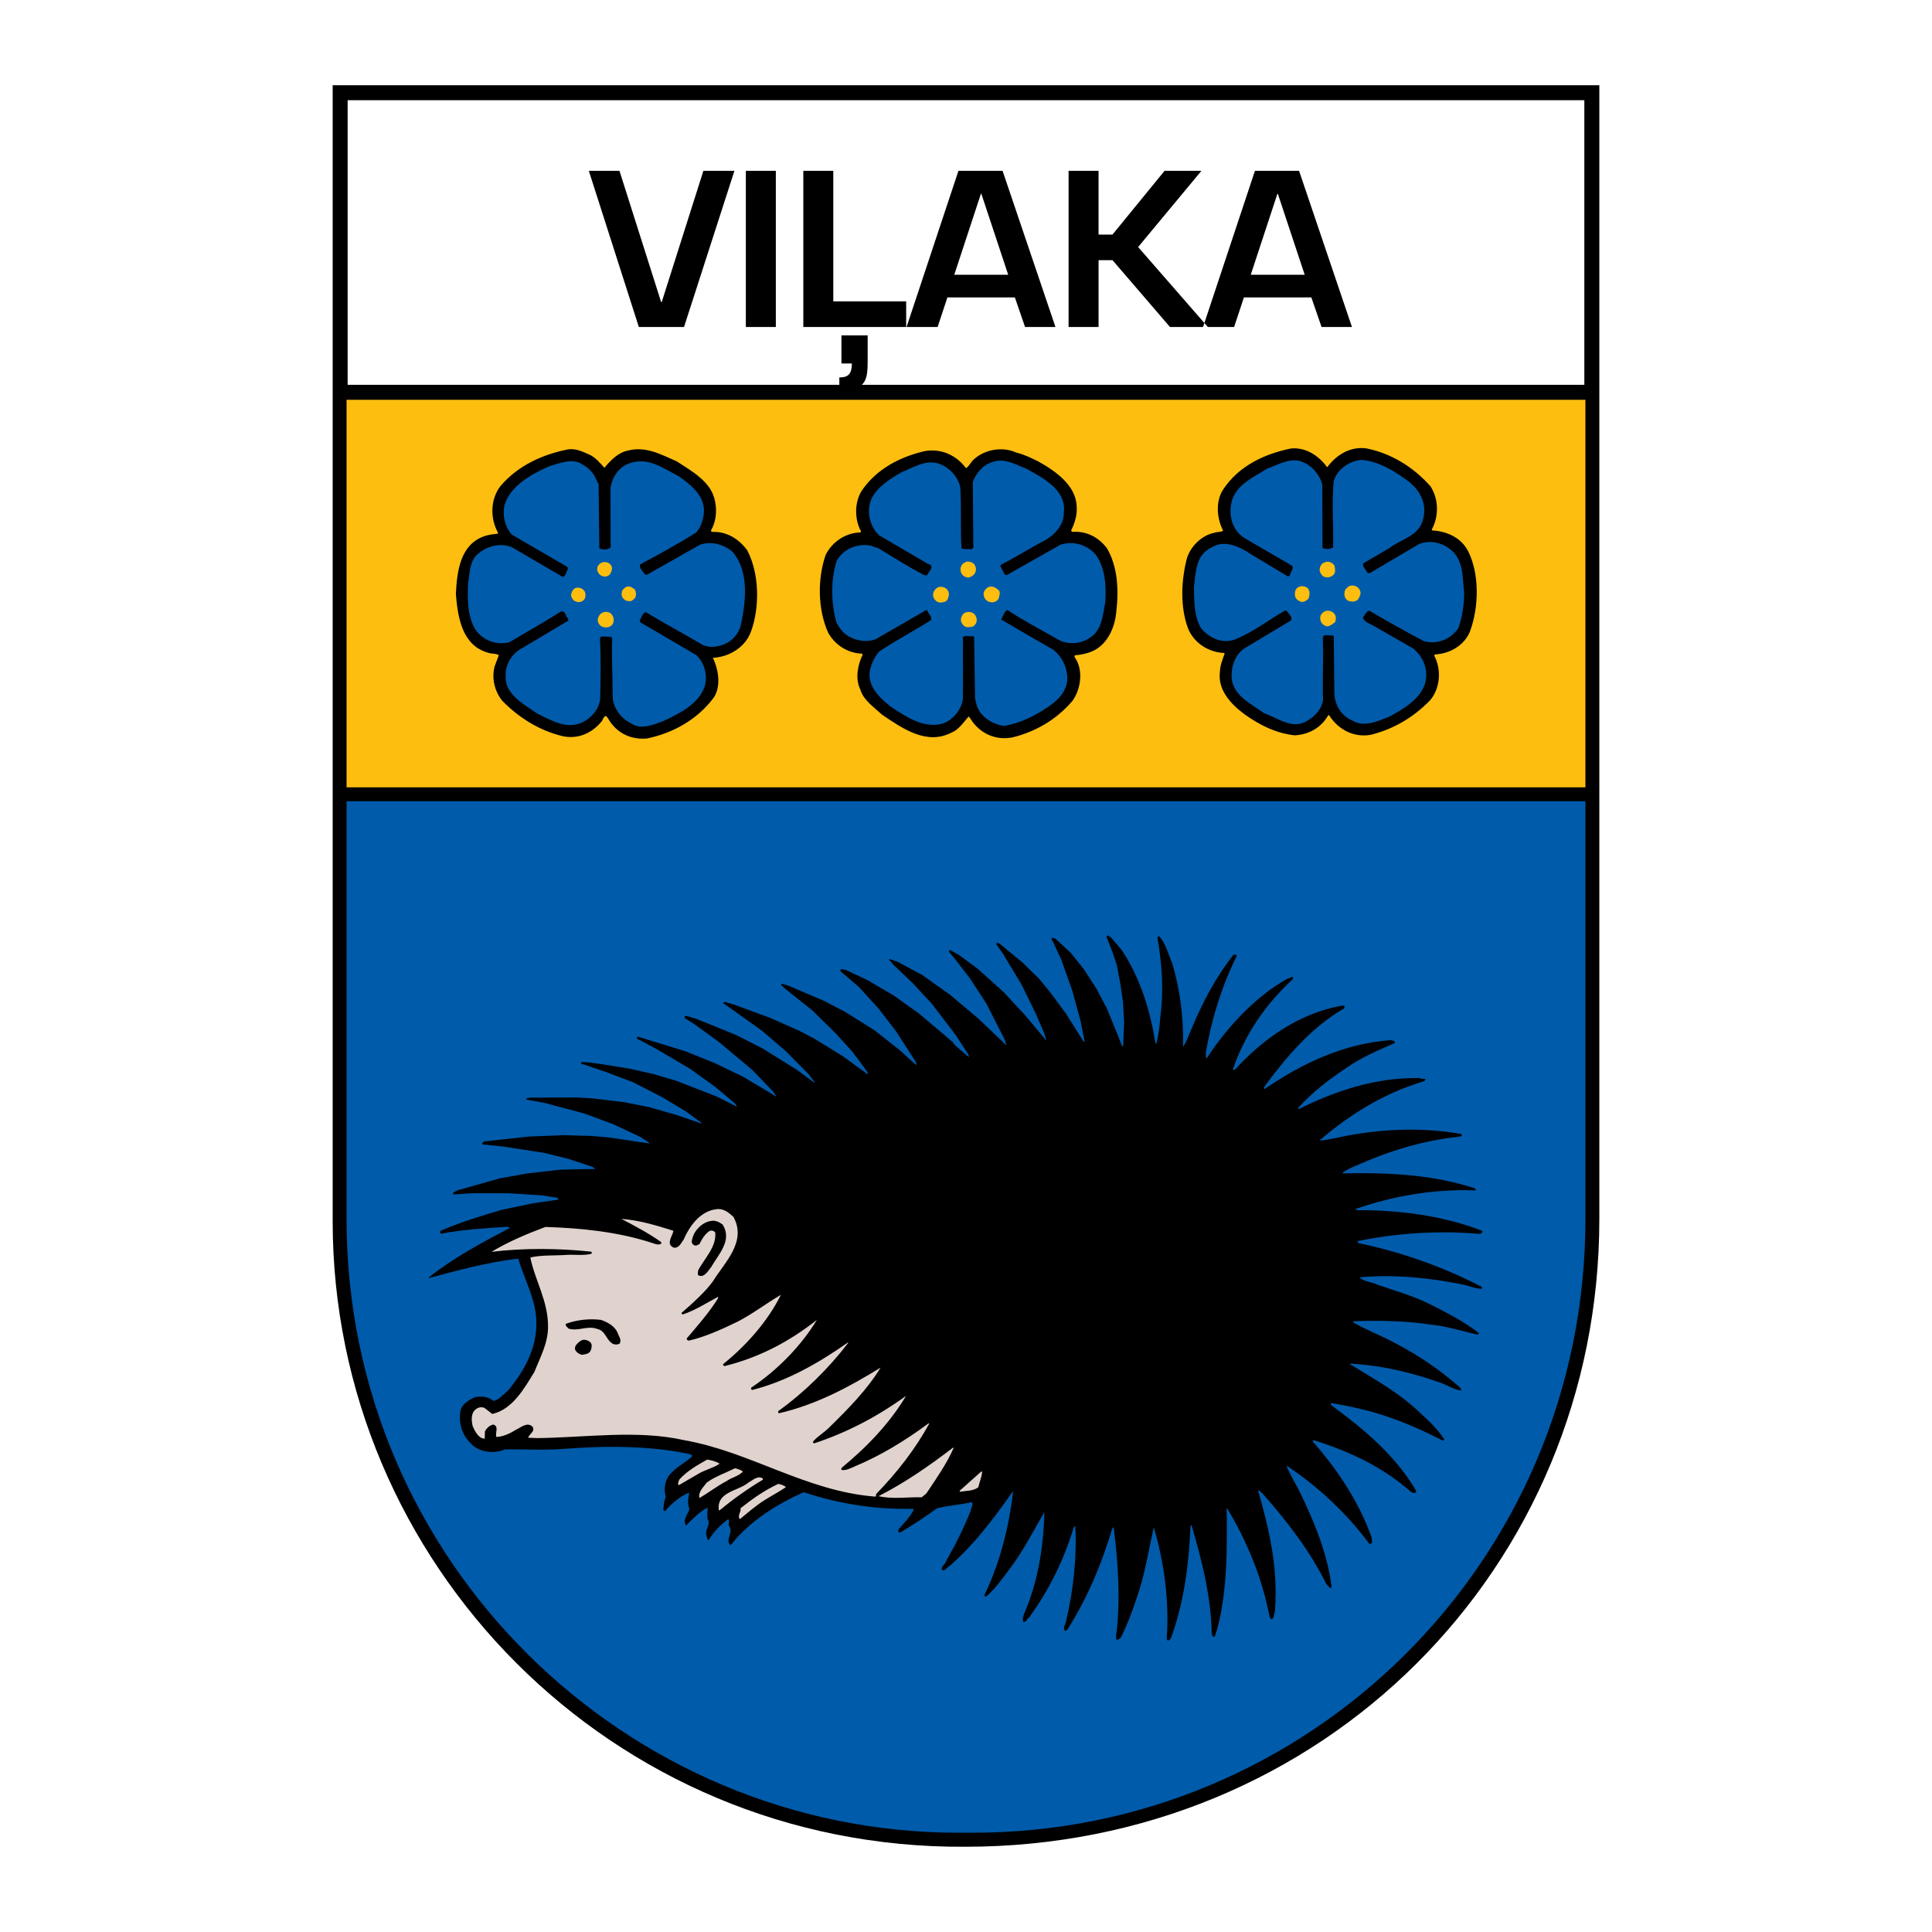
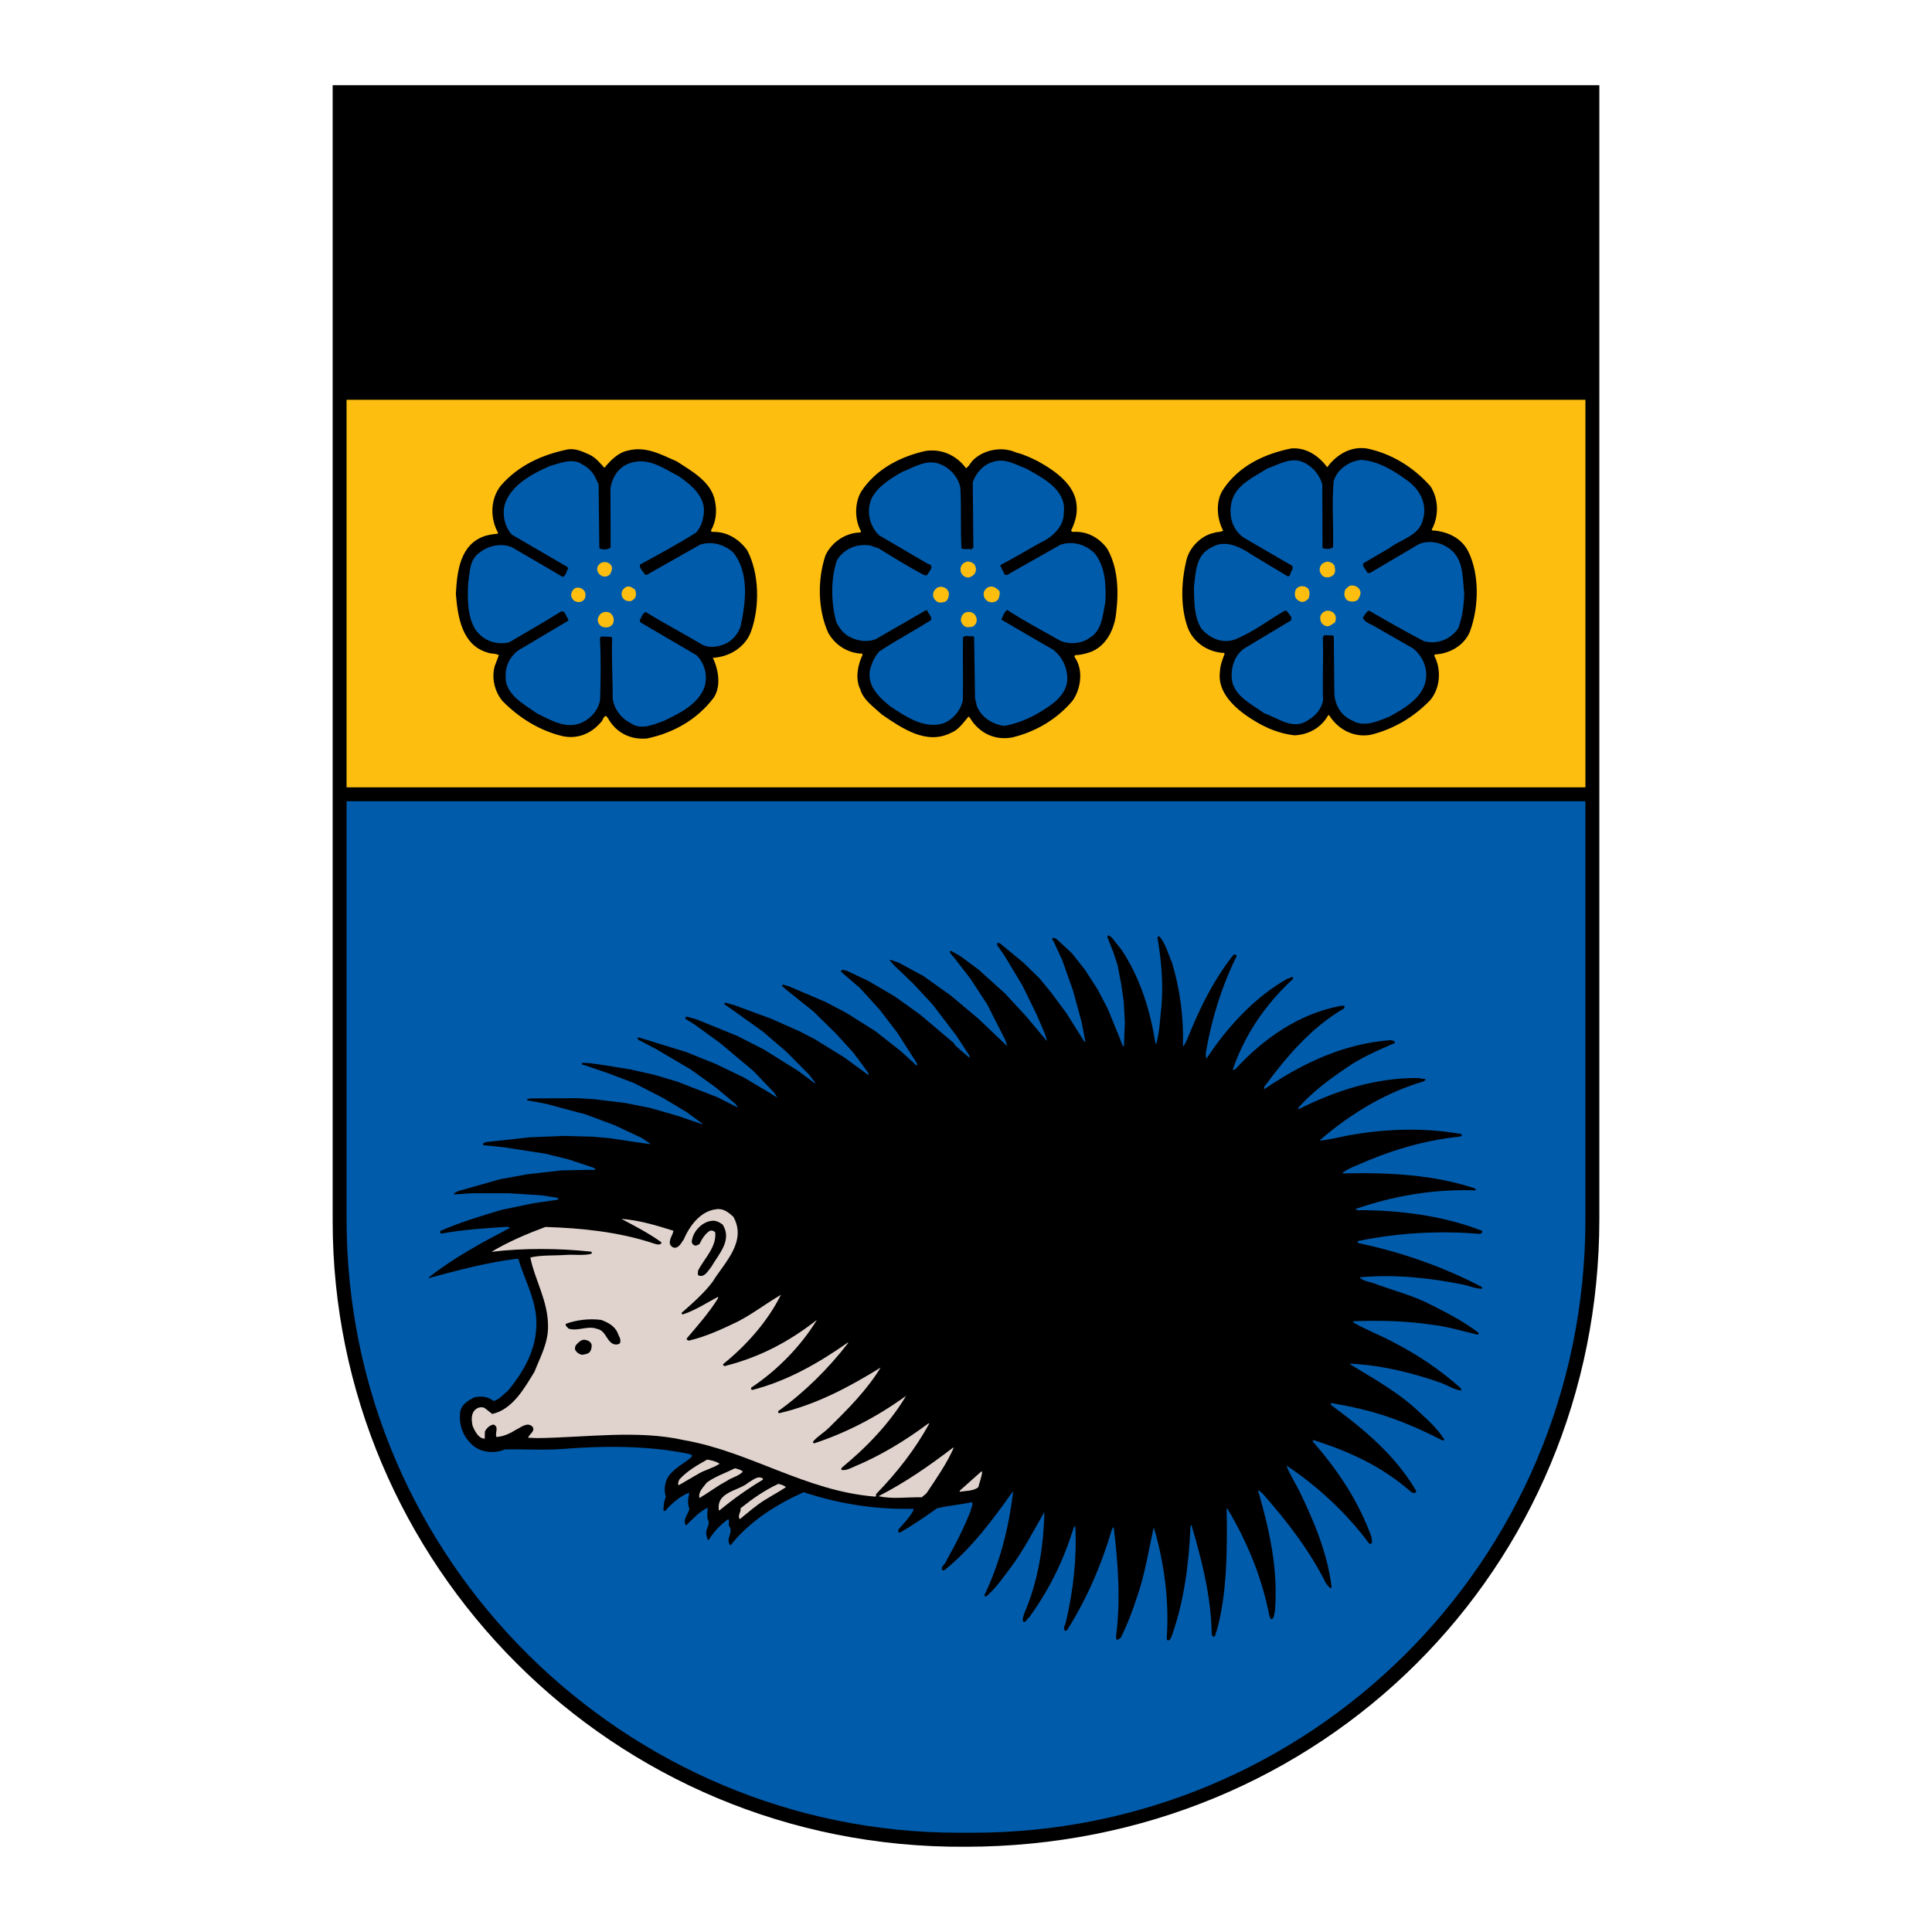
<svg xmlns="http://www.w3.org/2000/svg" version="1.0" id="Layer_1" x="0px" y="0px" width="192.756px" height="192.756px" viewBox="0 0 192.756 192.756" enable-background="new 0 0 192.756 192.756" xml:space="preserve">
  <g>
    <polygon fill-rule="evenodd" clip-rule="evenodd" fill="#FFFFFF" points="0,0 192.756,0 192.756,192.756 0,192.756 0,0  " />
    <path fill-rule="evenodd" clip-rule="evenodd" d="M159.566,8.504v113.113c0,34.758-27.533,62.635-63.271,62.635   c-35.316,0.221-63.105-28.34-63.105-62.42V8.504H159.566L159.566,8.504z" />
    <path fill-rule="evenodd" clip-rule="evenodd" fill="#005BAB" d="M158.178,79.94v41.677c0,34.295-27.692,61.285-61.193,61.234   h-1.387c-33.022,0-61.021-26.939-61.021-61.234V79.94H158.178L158.178,79.94z" />
    <path fill-rule="evenodd" clip-rule="evenodd" fill="#FEBE10" d="M158.178,39.89v38.663H34.576V39.89   C82.61,39.89,110.114,39.89,158.178,39.89L158.178,39.89z" />
-     <polygon fill-rule="evenodd" clip-rule="evenodd" fill="#FFFFFF" stroke="#000000" stroke-width="0.216" stroke-miterlimit="2.613" points="   34.576,38.502 158.178,38.502 158.178,9.888 34.576,9.892 34.576,38.502  " />
    <path fill-rule="evenodd" clip-rule="evenodd" d="M70.176,17.045l-4.154,13.087h-0.062l-4.155-13.087h-3.057l4.989,15.58h4.508   l5.027-15.58H70.176L70.176,17.045z M77.405,17.045h-2.992v15.58h2.992V17.045L77.405,17.045z M83.139,17.045h-2.992v15.58h10.262   V30.07h-7.271V17.045L83.139,17.045z M83.741,38.881h0.52c2.223,0,2.306-1.184,2.306-2.971V33.46h-2.617v2.804h1.039   c0,1.163-0.478,1.392-1.247,1.392V38.881L83.741,38.881z M101.253,29.675l1.018,2.95h3.033l-5.276-15.58h-4.404l-5.176,15.58h3.099   l0.976-2.95H101.253L101.253,29.675z M100.588,27.411h-5.38l2.659-8.081h0.041L100.588,27.411L100.588,27.411z M109.604,17.045   h-2.991v15.58h2.991v-6.668h1.392l5.733,6.668h3.781l-6.959-7.977l6.314-7.603h-3.677l-5.193,6.356h-1.392V17.045L109.604,17.045z    M130.834,29.675l1.018,2.95h3.033l-5.276-15.58h-4.404l-5.176,15.58h3.099l0.977-2.95H130.834L130.834,29.675z M130.169,27.411   h-5.38l2.659-8.081h0.041L130.169,27.411L130.169,27.411z" />
    <path fill-rule="evenodd" clip-rule="evenodd" d="M132.414,46.618c0.94-1.279,2.389-2.145,4.025-1.862   c2.427,0.527,4.552,1.825,6.282,3.762c0.827,1.279,0.846,2.991,0.132,4.307l0.019,0.094c1.467,0.075,2.915,0.715,3.611,2.087   c1.147,2.295,1.071,5.605,0.169,8.013c-0.564,1.392-2.05,2.219-3.498,2.275l-0.057,0.131c0.733,1.354,0.602,3.254-0.414,4.439   c-1.692,1.75-3.705,2.897-5.905,3.442c-1.693,0.32-3.292-0.526-4.176-1.956l-0.094,0.019c-0.696,1.261-1.994,1.938-3.348,1.994   c-1.862-0.207-3.479-1.016-5.003-2.106c-1.354-0.997-2.689-2.445-2.445-4.232c0.019-0.658,0.263-1.242,0.47-1.806l-0.056-0.075   c-1.543-0.057-3.028-0.997-3.611-2.483c-0.753-2.069-0.678-4.57-0.15-6.752c0.282-1.279,1.485-2.501,2.765-2.746   c0.301-0.131,0.658-0.038,0.902-0.226c-0.639-1.204-0.771-2.934,0-4.1c1.58-2.389,4.176-3.573,6.809-4.1   C130.327,44.624,131.587,45.489,132.414,46.618L132.414,46.618z" />
    <path fill-rule="evenodd" clip-rule="evenodd" d="M103.582,46.035c1.655,0.921,3.762,2.351,3.837,4.477   c0.075,0.884-0.207,1.711-0.564,2.445l0.15,0.113c1.411-0.113,2.614,0.545,3.441,1.636c1.072,1.843,1.186,4.157,0.922,6.376   c-0.15,1.655-0.997,3.479-2.727,4.025c-0.434,0.132-0.885,0.245-1.373,0.263c-0.151,0.113,0,0.263,0.056,0.357   c0.771,1.241,0.489,3.066-0.319,4.194c-1.617,1.899-3.705,3.084-5.98,3.648c-1.486,0.283-2.859-0.207-3.819-1.335   c-0.226-0.226-0.32-0.508-0.564-0.752c-0.508,0.583-0.997,1.335-1.73,1.617c-2.464,1.279-4.909-0.432-6.921-1.805   c-0.79-0.734-1.862-1.448-2.163-2.521c-0.527-1.053-0.245-2.464,0.226-3.423l-0.019-0.132c-1.448-0.038-2.746-0.865-3.423-2.125   c-1.016-2.294-1.072-5.266-0.245-7.711c0.639-1.317,2.013-2.238,3.479-2.257l0.056-0.113c-0.639-1.166-0.658-2.802,0.019-3.968   c1.467-2.238,3.893-3.479,6.376-4.044c1.599-0.263,3.104,0.395,4.082,1.712c0.338-0.207,0.47-0.621,0.809-0.903   c1.09-0.979,2.84-1.279,4.194-0.659C102.171,45.338,102.867,45.677,103.582,46.035L103.582,46.035z" />
    <path fill-rule="evenodd" clip-rule="evenodd" d="M58.8,45.357c0.602,0.263,1.072,0.846,1.504,1.316   c0.602-0.733,1.373-1.542,2.389-1.73c1.806-0.451,3.348,0.452,4.834,1.091c1.523,0.997,3.479,2.05,3.818,4.006   c0.207,0.997,0.075,2.05-0.414,2.896c0.019,0.151,0.188,0.132,0.32,0.132c1.317,0,2.501,0.733,3.292,1.824   c1.223,2.295,1.279,5.699,0.376,8.144c-0.602,1.599-2.22,2.52-3.799,2.595c0.564,1.147,0.846,2.84,0.094,3.969   c-1.674,2.238-4.119,3.555-6.677,4.082c-1.504,0.131-2.859-0.47-3.687-1.712c-0.131-0.169-0.207-0.414-0.414-0.545   c-0.301,0.132-0.263,0.47-0.508,0.659c-0.959,1.128-2.351,1.692-3.837,1.354c-2.219-0.545-4.232-1.75-5.962-3.498   c-0.771-0.941-1.109-2.276-0.771-3.48l0.414-1.091c-0.32-0.207-0.79-0.113-1.129-0.263c-2.539-0.733-2.972-3.517-3.16-5.831   c0.113-2.257,0.414-5.003,2.934-5.812c0.376-0.113,0.771-0.169,1.204-0.207l0.075-0.094c-0.809-1.429-0.79-3.366,0.264-4.702   c1.768-2.05,4.194-3.123,6.733-3.63C57.521,44.737,58.16,45.075,58.8,45.357L58.8,45.357z" />
    <path fill-rule="evenodd" clip-rule="evenodd" fill="#005BAB" d="M140.597,48.084c1.128,0.903,1.786,2.238,1.392,3.667   c-0.339,1.712-2.182,2.013-3.349,2.916l-2.633,1.542c-0.094,0.357,0.301,0.639,0.433,0.959h0.245l4.908-2.896   c1.223-0.47,2.633-0.057,3.499,0.903c0.939,1.109,0.827,2.614,0.996,4.062c-0.037,1.223-0.207,2.389-0.602,3.46   c-0.79,1.11-2.088,1.618-3.404,1.279c-1.844-0.958-3.687-2.012-5.474-3.046c-0.319,0.075-0.451,0.47-0.64,0.696   c0.188,0.451,0.678,0.602,1.073,0.809l3.968,2.276c1.016,0.846,1.486,2.087,1.204,3.348c-0.433,1.674-2.22,2.689-3.593,3.441   c-1.109,0.433-2.521,1.11-3.687,0.395c-1.185-0.489-1.843-1.692-1.806-2.953l-0.056-5.455l-0.151-0.113   c-0.319,0.113-0.884-0.207-0.939,0.263c0.074,2.144-0.057,4.082,0.019,6.226c-0.132,0.828-0.733,1.542-1.467,1.975   c-1.505,1.072-3.028-0.207-4.401-0.677c-1.316-0.959-3.217-1.787-3.254-3.667c-0.019-1.072,0.339-2.125,1.241-2.784l4.646-2.784   c0.282-0.376-0.244-0.677-0.395-0.997l-0.226,0.019c-1.675,0.978-3.217,2.182-5.003,2.878c-1.241,0.395-2.427-0.151-3.254-1.072   c-0.771-1.166-0.734-2.746-0.771-4.175c0.188-1.486,0.169-3.272,1.843-4.006c1.317-0.771,2.841,0.038,3.932,0.771l3.592,2.163   c0.17,0,0.264-0.188,0.282-0.338c0.075-0.207,0.339-0.489,0.132-0.733c-1.599-0.94-3.235-1.862-4.814-2.802   c-1.204-0.828-1.543-2.314-1.167-3.706c0.489-1.618,2.22-2.351,3.518-3.179c1.129-0.395,2.464-1.241,3.687-0.583   c0.884,0.395,1.561,1.279,1.806,2.163l0.019,6.338c0.319,0.15,0.771,0.131,1.054-0.057c0.056-2.087-0.132-4.438,0.056-6.564   c0.301-1.204,1.58-2.069,2.766-2.163C137.587,46.016,139.167,47.013,140.597,48.084L140.597,48.084z" />
    <path fill-rule="evenodd" clip-rule="evenodd" fill="#005BAB" d="M59.326,47.501l0.395,0.828l0.076,6.376   c0.338,0.169,0.865,0.169,1.128-0.094l-0.019-5.887c0.15-1.072,0.809-2.144,1.899-2.501c1.862-0.677,3.442,0.545,4.928,1.297   c1.279,0.903,2.69,2.05,2.483,3.762c-0.094,0.696-0.301,1.316-0.752,1.843c-1.824,1.147-3.724,2.182-5.605,3.197   c-0.113,0.376,0.301,0.64,0.433,0.94c0.076,0.113,0.32,0.113,0.395,0l5.153-2.915c1.166-0.395,2.426-0.019,3.292,0.752   c1.636,1.994,1.279,4.965,0.771,7.316c-0.207,0.809-0.903,1.599-1.693,1.88c-0.677,0.264-1.561,0.376-2.219-0.019   c-1.862-1.11-3.743-2.088-5.567-3.216c-0.339,0.132-0.414,0.545-0.602,0.828l0.075,0.207l5.586,3.272   c0.828,0.809,1.129,2.013,0.828,3.104c-0.602,1.806-2.577,2.727-4.1,3.46c-0.978,0.357-2.276,0.94-3.272,0.226   c-0.959-0.47-1.674-1.429-1.806-2.445c0-2.012-0.132-4.082-0.057-6.113c-0.338-0.131-0.752-0.056-1.109-0.094l-0.113,0.188   c0.113,1.994,0.075,4.213,0.019,6.113c-0.15,0.978-0.846,1.806-1.749,2.257c-1.618,0.771-3.16-0.226-4.514-0.865   c-1.222-0.865-3.216-1.881-3.16-3.667c-0.075-1.204,0.602-2.351,1.693-2.896l4.552-2.708v-0.169   c-0.264-0.226-0.245-0.847-0.715-0.752c-1.712,1.072-3.461,2.068-5.191,3.084c-1.279,0.282-2.539-0.15-3.348-1.26   c-0.809-1.298-0.809-3.047-0.733-4.665c0.188-1.072,0.094-2.351,1.185-3.065c0.865-0.677,2.201-0.959,3.235-0.47l5.022,2.934   c0.338-0.132,0.338-0.545,0.545-0.847l-0.113-0.169l-5.529-3.216c-0.677-0.771-0.922-1.824-0.733-2.859   c0.545-2.031,2.765-3.197,4.514-3.968c1.016-0.282,2.313-0.865,3.292-0.15C58.593,46.58,59.063,47.031,59.326,47.501L59.326,47.501   z" />
    <path fill-rule="evenodd" clip-rule="evenodd" fill="#005BAB" d="M102.416,46.768c1.561,0.884,4.006,2.087,3.724,4.363   c0.019,1.486-1.26,2.539-2.445,3.066c-1.278,0.715-2.539,1.486-3.855,2.163l-0.037,0.094l0.433,0.865   c0.169,0.132,0.395-0.019,0.545-0.131l5.021-2.84c1.261-0.414,2.596-0.019,3.479,0.94c0.997,1.335,1.091,3.103,0.997,4.777   c-0.264,1.316-0.319,2.896-1.655,3.63c-0.79,0.545-2.031,0.621-2.877,0.207c-1.769-0.997-3.556-1.938-5.248-3.047   c-0.339,0.207-0.414,0.621-0.602,0.959c1.73,1.016,3.441,2.013,5.21,3.028c0.827,0.677,1.298,1.598,1.373,2.652   c0.112,1.448-1.035,2.501-2.163,3.197c-1.261,0.847-2.596,1.448-4.081,1.73c-1.167-0.113-2.37-0.865-2.784-2.012l-0.169-0.734   l-0.094-6.131l-0.132-0.075c-0.338,0.075-0.677-0.132-0.978,0.094c-0.037,2.145,0.038,4.213-0.019,6.282   c-0.188,1.016-0.997,1.994-2.012,2.351c-1.9,0.507-3.611-0.658-5.154-1.674c-1.147-0.902-2.426-2.087-2.088-3.724   c0.169-0.639,0.433-1.241,0.903-1.786c1.693-1.129,3.461-2.05,5.172-3.142c0.15-0.319-0.245-0.602-0.357-0.94l-0.094-0.076   l-5.06,2.916c-0.978,0.376-2.125,0.132-2.934-0.433c-0.452-0.338-0.752-0.79-0.997-1.26c-0.526-1.937-0.564-4.25,0.038-6.131   c0.696-1.204,2.031-1.73,3.329-1.523l0.847,0.282c1.504,0.921,3.028,1.881,4.589,2.689h0.244c0.132-0.301,0.884-0.959,0.075-1.147   l-4.853-2.84c-0.978-0.94-1.297-2.464-0.733-3.705c0.621-1.185,1.881-1.956,2.991-2.596c1.204-0.47,2.52-1.373,3.893-0.771   c0.94,0.376,1.787,1.316,1.956,2.351c0.113,1.975,0,4.1,0.113,6.019c0.263,0.169,0.677,0,0.997,0.113l0.188-0.188l-0.057-6.508   c0.264-0.846,1.016-1.749,1.937-2.012C100.234,45.64,101.344,46.373,102.416,46.768L102.416,46.768z" />
    <path fill-rule="evenodd" clip-rule="evenodd" fill="#FEBE10" d="M97.206,56.304c0.113,0.188,0.207,0.395,0.151,0.621   c-0.038,0.376-0.376,0.602-0.715,0.696c-0.32,0-0.602-0.169-0.733-0.451c-0.113-0.207-0.113-0.489,0-0.715   c0.132-0.244,0.357-0.376,0.621-0.433C96.792,56.04,97.018,56.097,97.206,56.304L97.206,56.304z M133.148,56.454   c0.057,0.301,0.131,0.696-0.132,0.921c-0.226,0.207-0.564,0.283-0.865,0.188c-0.244-0.075-0.433-0.376-0.489-0.64   c-0.019-0.226,0.057-0.47,0.245-0.677c0.131-0.094,0.281-0.15,0.47-0.207C132.678,56.04,132.979,56.153,133.148,56.454   L133.148,56.454z M61,56.454c0.132,0.263,0,0.527-0.075,0.734c-0.188,0.301-0.452,0.376-0.752,0.319   c-0.301-0.075-0.527-0.338-0.583-0.621c-0.056-0.32,0.132-0.583,0.395-0.734C60.342,55.984,60.812,56.097,61,56.454L61,56.454z    M135.688,58.918c0.15,0.338-0.057,0.621-0.188,0.884c-0.282,0.282-0.677,0.245-1.016,0.132c-0.282-0.188-0.395-0.489-0.339-0.827   c0-0.301,0.264-0.471,0.471-0.64C135.01,58.316,135.537,58.504,135.688,58.918L135.688,58.918z M130.496,58.711   c0.226,0.282,0.17,0.734,0.038,1.035c-0.226,0.188-0.509,0.433-0.847,0.245c-0.226-0.075-0.395-0.264-0.47-0.47   c-0.057-0.264-0.038-0.602,0.149-0.809C129.649,58.391,130.232,58.429,130.496,58.711L130.496,58.711z M63.333,58.805   c0.131,0.226,0.15,0.527,0.075,0.733c-0.057,0.207-0.282,0.339-0.452,0.433c-0.282,0.019-0.564,0-0.752-0.245   c-0.226-0.188-0.207-0.526-0.131-0.79c0.131-0.169,0.282-0.376,0.545-0.414C62.9,58.467,63.125,58.673,63.333,58.805L63.333,58.805   z M99.688,58.937c0.132,0.263,0,0.526-0.057,0.79c-0.169,0.283-0.47,0.395-0.752,0.357c-0.282,0-0.526-0.207-0.658-0.432   c-0.095-0.245-0.15-0.545,0.056-0.79c0.132-0.207,0.357-0.339,0.621-0.339C99.219,58.523,99.463,58.73,99.688,58.937L99.688,58.937   z M94.629,59.031c0.094,0.245,0.019,0.583-0.113,0.809c-0.188,0.282-0.489,0.245-0.752,0.282c-0.338-0.056-0.583-0.32-0.658-0.621   c-0.056-0.301,0.057-0.564,0.245-0.733C93.708,58.373,94.422,58.523,94.629,59.031L94.629,59.031z M58.367,59.068   c0.075,0.264,0.075,0.527-0.075,0.733c-0.207,0.264-0.564,0.339-0.846,0.208c-0.264-0.076-0.396-0.339-0.471-0.564   c0-0.32,0.169-0.677,0.471-0.79C57.822,58.561,58.198,58.73,58.367,59.068L58.367,59.068z M133.224,61.4   c0.094,0.226,0.056,0.489-0.038,0.696c-0.319,0.188-0.639,0.564-1.034,0.301c-0.282-0.131-0.433-0.395-0.433-0.771   c0-0.357,0.338-0.64,0.677-0.696C132.716,60.912,133.092,61.062,133.224,61.4L133.224,61.4z M61.188,61.589   c0.076,0.207,0.057,0.489-0.056,0.677c-0.207,0.282-0.545,0.395-0.922,0.301c-0.244-0.038-0.489-0.282-0.545-0.545   c-0.094-0.282,0.056-0.545,0.244-0.771c0.207-0.169,0.527-0.263,0.771-0.169C60.944,61.119,61.113,61.382,61.188,61.589   L61.188,61.589z M97.356,61.476c0.132,0.263,0.132,0.621-0.076,0.846c-0.15,0.226-0.414,0.245-0.639,0.245   c-0.32,0.056-0.583-0.169-0.715-0.47c-0.131-0.245-0.019-0.602,0.15-0.809C96.416,60.912,97.131,60.987,97.356,61.476   L97.356,61.476z" />
-     <path fill-rule="evenodd" clip-rule="evenodd" d="M111.914,94.785c1.861,2.82,2.821,5.963,3.366,9.291l0.075,0.094   c0.339-1.203,0.376-2.52,0.527-3.799c0.188-2.275-0.02-4.589-0.396-6.79c0-0.094,0.094-0.226,0.188-0.15   c0.658,0.752,0.865,1.749,1.26,2.614c0.771,2.576,1.166,5.342,1.091,8.238l0.019,0.131c0.357-0.469,0.508-1.053,0.771-1.617   c1.091-2.633,2.407-5.209,4.251-7.542c0.131,0,0.282-0.075,0.319,0.131c-1.485,3.01-2.482,6.188-3.065,9.555   c-0.038,0.244-0.02,0.471,0.056,0.678c2.013-3.104,4.909-6.244,8.145-8.014c0.188,0.057,0.301-0.244,0.508-0.074l-0.038,0.15   c-2.783,2.559-4.833,5.623-5.98,8.99l0.037,0.094l0.207-0.094c2.84-3.104,6.451-5.586,10.552-6.32c0.132,0,0.338-0.055,0.357,0.094   l-0.075,0.17c-3.254,1.881-5.774,4.854-7.956,7.824c0.019,0.094-0.057,0.113-0.038,0.17l0.076,0.037   c3.799-2.576,7.861-4.514,12.563-4.871c0.169,0.074,0.526,0.02,0.395,0.301c-1.636,0.715-3.291,1.41-4.796,2.463   c-1.712,1.148-3.423,2.428-4.834,4.025l0.075,0.094c3.687-1.842,7.712-3.178,12.075-3.102c0.15,0.15,0.433,0,0.602,0.15   l-0.169,0.168c-3.78,1.109-7.26,3.18-10.363,5.85v0.076c1.129-0.113,2.275-0.453,3.423-0.621c3.442-0.584,7.185-0.658,10.646-0.037   c0.057,0.055,0.057,0.111,0.057,0.168l-0.207,0.094c-3.705,0.377-7.109,1.449-10.345,2.896c-0.47,0.17-0.94,0.434-1.335,0.678   l0.037,0.094c4.515-0.113,9.104,0.133,13.185,1.506c0.02,0.055,0.113,0.168,0,0.188c-4.175-0.15-8.182,0.564-11.849,1.824   l-0.094,0.057l0.169,0.094c4.27-0.02,8.595,0.564,12.451,2.051c0.112,0.15-0.075,0.262-0.207,0.318   c-3.987-0.357-8.352-0.094-12.169,0.715l-0.057,0.094l0.132,0.113c4.307,0.904,8.407,2.352,12.281,4.363   c0.02,0.057,0,0.133,0.02,0.189c-0.621,0-1.242-0.283-1.844-0.414c-3.291-0.658-6.771-1.055-10.307-0.734l-0.037,0.057   c0.47,0.395,1.185,0.395,1.749,0.678c1.711,0.602,3.517,1.09,5.134,1.898c1.712,0.865,3.424,1.713,5.003,2.936   c0,0.094-0.112,0.131-0.169,0.15c-1.542-0.357-3.009-0.828-4.627-0.998c-2.521-0.375-5.135-0.432-7.692-0.338l-0.094,0.094   c1.316,0.771,2.783,1.316,4.138,2.051c2.332,1.203,4.552,2.689,6.583,4.494c0.057,0.057,0.132,0.207,0.075,0.283   c-0.79-0.133-1.411-0.564-2.106-0.809c-2.821-0.979-5.774-1.713-8.935-1.881l-0.037,0.057c2.389,1.467,4.984,2.877,7.109,4.965   c0.884,0.789,1.692,1.598,2.295,2.539c0,0.074-0.095,0.131-0.188,0.094c-1.711-0.865-3.461-1.674-5.285-2.295   c-1.862-0.658-3.818-1.09-5.812-1.43c-0.132,0.094,0.038,0.17,0.075,0.264c3.216,2.352,6.413,5.041,8.426,8.539   c-0.112,0.301-0.433,0.15-0.583,0.02c-2.896-2.539-6.226-4.045-9.724-5.135c-0.075,0.094,0.038,0.244,0.132,0.338   c2.482,2.859,4.477,5.943,5.699,9.348c0,0.227,0.149,0.527-0.057,0.678l-0.17-0.02c-2.219-3.01-5.153-5.736-8.219-7.768   l-0.019,0.02c0.338,0.902,0.884,1.711,1.316,2.596c1.43,2.971,2.727,6.037,3.16,9.402c0.019,0.113-0.057,0.189-0.132,0.189   l-0.396-0.434c-1.58-3.197-3.817-6.131-6.301-8.953l-0.451-0.412l-0.019,0.15c1.072,3.762,1.993,7.635,1.655,11.941   c-0.095,0.283-0.057,0.621-0.302,0.809c-0.206-0.018-0.206-0.262-0.263-0.395c-0.753-3.816-2.22-7.371-4.194-10.664h-0.057   c0.057,4.062,0.057,8.465-0.996,12.227c-0.15,0.188-0.057,0.602-0.357,0.582l-0.132-0.225c-0.075-3.857-0.997-7.412-2.013-10.871   c-0.019-0.057-0.075,0-0.113,0.018c-0.15,3.818-0.639,7.467-1.824,10.871c-0.094,0.207-0.132,0.471-0.357,0.564   c-0.169,0.037-0.169-0.131-0.188-0.207c0.263-3.762-0.264-7.617-1.298-11.078c-0.527,2.389-0.903,4.834-1.712,7.092   c-0.433,1.334-0.94,2.65-1.561,3.912c-0.151,0.074-0.264,0.281-0.452,0.207l-0.037-0.301c0.47-3.537,0.207-7.373-0.226-10.871   l-0.038-0.039l-0.131,0.17c-1.054,3.555-2.483,6.922-4.477,10.08c-0.075,0.057-0.132,0.096-0.207,0.096   c-0.264-0.283,0.019-0.604,0.075-0.885c0.715-3.027,1.109-6.244,0.94-9.611l-0.17,0.207c-0.978,3.217-2.444,6.227-4.476,8.99   c-0.207,0.076-0.226,0.451-0.526,0.395c-0.151-0.244,0-0.545,0.056-0.789c1.354-3.104,1.938-6.527,2.031-10.1l-0.019-0.039   c-1.072,1.826-2.031,3.762-3.348,5.512c-0.753,0.996-1.467,2.051-2.427,2.877c-0.112,0.057-0.188-0.074-0.188-0.131   c1.523-3.178,2.426-6.639,2.858-10.287l-0.056-0.02c-1.9,2.709-4.082,5.643-6.771,7.805c-0.075,0.057-0.15,0.02-0.226,0.02   c-0.245-0.357,0.338-0.602,0.395-0.959c0.922-1.6,1.75-3.273,2.427-4.965c0.019-0.283,0.282-0.584,0.131-0.867   c-1.128,0.246-2.351,0.34-3.479,0.604c-1.204,0.865-2.426,1.691-3.687,2.426c-0.075,0.037-0.188-0.057-0.207-0.133l0.057-0.205   c0.564-0.621,1.147-1.223,1.504-1.938l-0.094-0.094c-3.799,0.094-7.504-0.527-10.89-1.656c-2.671,1.203-5.36,2.859-7.298,5.305   c-0.583-0.621,0.376-1.279-0.15-1.957c-0.075-0.207,0.094-0.469-0.075-0.658c-0.79,0.564-1.467,1.279-1.937,2.068   c-0.188,0-0.169-0.188-0.188-0.318c-0.32-0.697,0.47-1.186,0.056-1.787c-0.056-0.377,0.019-0.771,0.019-1.109   c-0.433,0.207-0.903,0.545-1.335,0.979c-0.264,0.262-0.564,0.508-0.809,0.809c-0.414-0.547,0.188-1.111,0.32-1.656   c-0.188-0.471-0.15-1.033-0.019-1.541l-0.057-0.076c-0.884,0.377-1.693,1.053-2.332,1.807c-0.264,0.074-0.169-0.264-0.169-0.359   c0.019-0.357,0.075-0.713,0.226-1.033c-0.263-0.828-0.075-1.844,0.602-2.445c0.602-0.658,1.411-0.996,2.031-1.617   c-0.019-0.189-0.226-0.189-0.395-0.244c-4.006-0.828-8.482-0.809-12.658-0.471c-1.937,0.131-3.762,0-5.643,0.037   c-0.94,0.414-2.219,0.338-3.066-0.301c-1.091-0.865-1.58-2.162-1.373-3.518c0.15-0.715,0.865-1.109,1.429-1.391   c0.677-0.133,1.354-0.057,1.881,0.375c0.583-0.131,0.997-0.676,1.467-1.053c1.73-2.107,3.028-4.494,2.784-7.373   c-0.207-2.049-1.185-3.779-1.768-5.717l-0.075-0.057c-3.066,0.375-5.981,1.166-8.859,1.938l-0.019-0.057   c2.501-1.975,5.266-3.461,8.031-4.91l0.057-0.074l-0.226-0.076c-2.201,0.133-4.438,0.283-6.583,0.678   c-0.076,0-0.169-0.074-0.132-0.15l0.019-0.113c1.956-0.865,4.025-1.484,6.112-2.105l3.16-0.658l2.464-0.357l0.056-0.057   l-0.132-0.133l-1.542-0.244l-3.329-0.207h-3.649l-1.674,0.113h-0.131l-0.076-0.074l0.057-0.113l0.357-0.207l4.25-1.203l2.727-0.49   l3.292-0.375l2.483-0.057h1.016l-0.207-0.207l-2.426-0.809l-2.426-0.604l-4.138-0.639l-2.031-0.207   c-0.038-0.057,0.019,0.076-0.038-0.168l0.245-0.133l4.457-0.488l3.423-0.133l2.802,0.076l1.73,0.15l2.614,0.395l1.317,0.188   c0.056,0-0.038,0.02,0.131-0.018l-0.903-0.602l-2.689-1.26l-2.878-1.072l-3.931-1.055l-1.899-0.357c0-0.057-0.057,0.15,0-0.131   l0.376-0.057l4.665-0.02l1.599,0.096l3.104,0.375l2.482,0.49l2.746,0.789l2.426,0.828c0.019-0.02-0.094,0.094,0.075-0.039   l-1.561-1.146l-2.351-1.41l-2.934-1.506l-2.577-0.977l-2.257-0.771l-0.339-0.094c0.038-0.057-0.094,0.15,0.057-0.17l0.715,0.037   l1.373,0.189l2.765,0.451l2.313,0.525l2.238,0.658l4.025,1.562l1.938,0.977h0.132l-0.264-0.318l-1.937-1.619l-2.483-1.785   l-3.385-1.994l-1.73-0.922c-0.056-0.057,0.076,0.227-0.244-0.244l0.188-0.037l4.702,1.447l2.896,1.166l2.821,1.355l2.596,1.541   l0.658,0.414l0.113,0.057l-0.282-0.451l-2.106-2.201l-3.367-2.82l-2.464-1.787l-0.94-0.584v-0.188l0.207-0.02l0.959,0.283   l3.988,1.617l2.689,1.373l3.367,2.105l1.711,1.262l0.038-0.057l-0.621-0.809l-2.256-2.277l-2.37-2.031l-2.896-2.068l-0.94-0.658   v-0.094l0.113-0.057l0.978,0.283l3.574,1.316l2.877,1.277l1.486,0.771l2.896,1.787l2.069,1.506l0.339,0.262h0.075l-0.057-0.207   l-1.091-1.504l-0.094-0.094l-0.263-0.377l-1.711-1.881l-2.313-2.275l-2.689-2.145l-0.451-0.414l0.113-0.111l0.621,0.188   l3.611,1.543l2.05,1.072l2.934,1.842l2.558,2.014l1.542,1.41h0.075l-0.019-0.207l-1.957-3.047l-1.786-2.332l-1.957-2.145   l-1.862-1.599v-0.113l0.094-0.094l0.47,0.094l2.182,1.034l2.595,1.523l2.502,1.787l3.404,2.879   c0.564,0.469-1.128-0.811,1.561,1.467l-0.019-0.227l-1.298-1.994l-2.37-3.104l-1.938-2.086l-2.012-1.919   c-0.132-0.131,0.301,0.245-0.357-0.414l0.15-0.019l0.733,0.245l2.483,1.336l2.746,1.955l2.802,2.352l2.821,2.689h0.019   l-0.188-0.584l-1.806-3.555l-1.656-2.539l-1.448-1.88l-0.621-0.752v-0.132l0.094-0.056l0.94,0.527l1.806,1.335l2.633,2.371   l2.106,2.275l2.05,2.445c0.038,0-0.075,0,0.057,0l-0.188-0.621l-0.865-2.012l-1.41-2.879l-1.824-3.028l-0.678-0.959V94.07   l0.264,0.038l2.352,1.937l1.598,1.561l1.147,1.393l1.562,2.107l1.806,2.877c0-0.037-0.132,0.207,0.056-0.133l-0.376-1.918   l-0.846-3.104l-1.072-3.027l-0.865-1.881l-0.132-0.188l0.019-0.132l0.113-0.038l0.263,0.094l1.562,1.448l1.298,1.636l1.26,1.956   l1.016,1.938l1.129,2.764l0.396,1.016l0.094-0.074l0.094-2.352l-0.113-2.031l-0.263-1.805l-0.357-1.881l-0.433-1.298l-0.583-1.486   l0.037-0.132c0.132,0.076-0.226-0.244,0.396,0.169L111.914,94.785L111.914,94.785z" />
+     <path fill-rule="evenodd" clip-rule="evenodd" d="M111.914,94.785c1.861,2.82,2.821,5.963,3.366,9.291l0.075,0.094   c0.339-1.203,0.376-2.52,0.527-3.799c0.188-2.275-0.02-4.589-0.396-6.79c0-0.094,0.094-0.226,0.188-0.15   c0.658,0.752,0.865,1.749,1.26,2.614c0.771,2.576,1.166,5.342,1.091,8.238l0.019,0.131c0.357-0.469,0.508-1.053,0.771-1.617   c1.091-2.633,2.407-5.209,4.251-7.542c0.131,0,0.282-0.075,0.319,0.131c-1.485,3.01-2.482,6.188-3.065,9.555   c-0.038,0.244-0.02,0.471,0.056,0.678c2.013-3.104,4.909-6.244,8.145-8.014c0.188,0.057,0.301-0.244,0.508-0.074l-0.038,0.15   c-2.783,2.559-4.833,5.623-5.98,8.99l0.037,0.094l0.207-0.094c2.84-3.104,6.451-5.586,10.552-6.32c0.132,0,0.338-0.055,0.357,0.094   l-0.075,0.17c-3.254,1.881-5.774,4.854-7.956,7.824c0.019,0.094-0.057,0.113-0.038,0.17l0.076,0.037   c3.799-2.576,7.861-4.514,12.563-4.871c0.169,0.074,0.526,0.02,0.395,0.301c-1.636,0.715-3.291,1.41-4.796,2.463   c-1.712,1.148-3.423,2.428-4.834,4.025l0.075,0.094c3.687-1.842,7.712-3.178,12.075-3.102c0.15,0.15,0.433,0,0.602,0.15   l-0.169,0.168c-3.78,1.109-7.26,3.18-10.363,5.85v0.076c1.129-0.113,2.275-0.453,3.423-0.621c3.442-0.584,7.185-0.658,10.646-0.037   c0.057,0.055,0.057,0.111,0.057,0.168l-0.207,0.094c-3.705,0.377-7.109,1.449-10.345,2.896c-0.47,0.17-0.94,0.434-1.335,0.678   l0.037,0.094c4.515-0.113,9.104,0.133,13.185,1.506c0.02,0.055,0.113,0.168,0,0.188c-4.175-0.15-8.182,0.564-11.849,1.824   l-0.094,0.057l0.169,0.094c4.27-0.02,8.595,0.564,12.451,2.051c0.112,0.15-0.075,0.262-0.207,0.318   c-3.987-0.357-8.352-0.094-12.169,0.715l-0.057,0.094l0.132,0.113c4.307,0.904,8.407,2.352,12.281,4.363   c0.02,0.057,0,0.133,0.02,0.189c-0.621,0-1.242-0.283-1.844-0.414c-3.291-0.658-6.771-1.055-10.307-0.734l-0.037,0.057   c0.47,0.395,1.185,0.395,1.749,0.678c1.711,0.602,3.517,1.09,5.134,1.898c1.712,0.865,3.424,1.713,5.003,2.936   c0,0.094-0.112,0.131-0.169,0.15c-1.542-0.357-3.009-0.828-4.627-0.998c-2.521-0.375-5.135-0.432-7.692-0.338l-0.094,0.094   c1.316,0.771,2.783,1.316,4.138,2.051c2.332,1.203,4.552,2.689,6.583,4.494c0.057,0.057,0.132,0.207,0.075,0.283   c-0.79-0.133-1.411-0.564-2.106-0.809c-2.821-0.979-5.774-1.713-8.935-1.881l-0.037,0.057c2.389,1.467,4.984,2.877,7.109,4.965   c0.884,0.789,1.692,1.598,2.295,2.539c0,0.074-0.095,0.131-0.188,0.094c-1.711-0.865-3.461-1.674-5.285-2.295   c-1.862-0.658-3.818-1.09-5.812-1.43c-0.132,0.094,0.038,0.17,0.075,0.264c3.216,2.352,6.413,5.041,8.426,8.539   c-0.112,0.301-0.433,0.15-0.583,0.02c-2.896-2.539-6.226-4.045-9.724-5.135c-0.075,0.094,0.038,0.244,0.132,0.338   c2.482,2.859,4.477,5.943,5.699,9.348c0,0.227,0.149,0.527-0.057,0.678l-0.17-0.02c-2.219-3.01-5.153-5.736-8.219-7.768   l-0.019,0.02c0.338,0.902,0.884,1.711,1.316,2.596c1.43,2.971,2.727,6.037,3.16,9.402c0.019,0.113-0.057,0.189-0.132,0.189   l-0.396-0.434c-1.58-3.197-3.817-6.131-6.301-8.953l-0.451-0.412l-0.019,0.15c1.072,3.762,1.993,7.635,1.655,11.941   c-0.095,0.283-0.057,0.621-0.302,0.809c-0.206-0.018-0.206-0.262-0.263-0.395c-0.753-3.816-2.22-7.371-4.194-10.664h-0.057   c0.057,4.062,0.057,8.465-0.996,12.227c-0.15,0.188-0.057,0.602-0.357,0.582l-0.132-0.225c-0.075-3.857-0.997-7.412-2.013-10.871   c-0.019-0.057-0.075,0-0.113,0.018c-0.15,3.818-0.639,7.467-1.824,10.871c-0.094,0.207-0.132,0.471-0.357,0.564   c-0.169,0.037-0.169-0.131-0.188-0.207c0.263-3.762-0.264-7.617-1.298-11.078c-0.527,2.389-0.903,4.834-1.712,7.092   c-0.433,1.334-0.94,2.65-1.561,3.912c-0.151,0.074-0.264,0.281-0.452,0.207l-0.037-0.301c0.47-3.537,0.207-7.373-0.226-10.871   l-0.038-0.039l-0.131,0.17c-1.054,3.555-2.483,6.922-4.477,10.08c-0.075,0.057-0.132,0.096-0.207,0.096   c-0.264-0.283,0.019-0.604,0.075-0.885c0.715-3.027,1.109-6.244,0.94-9.611l-0.17,0.207c-0.978,3.217-2.444,6.227-4.476,8.99   c-0.207,0.076-0.226,0.451-0.526,0.395c-0.151-0.244,0-0.545,0.056-0.789c1.354-3.104,1.938-6.527,2.031-10.1l-0.019-0.039   c-1.072,1.826-2.031,3.762-3.348,5.512c-0.753,0.996-1.467,2.051-2.427,2.877c-0.112,0.057-0.188-0.074-0.188-0.131   c1.523-3.178,2.426-6.639,2.858-10.287l-0.056-0.02c-1.9,2.709-4.082,5.643-6.771,7.805c-0.075,0.057-0.15,0.02-0.226,0.02   c-0.245-0.357,0.338-0.602,0.395-0.959c0.922-1.6,1.75-3.273,2.427-4.965c0.019-0.283,0.282-0.584,0.131-0.867   c-1.128,0.246-2.351,0.34-3.479,0.604c-1.204,0.865-2.426,1.691-3.687,2.426c-0.075,0.037-0.188-0.057-0.207-0.133l0.057-0.205   c0.564-0.621,1.147-1.223,1.504-1.938l-0.094-0.094c-3.799,0.094-7.504-0.527-10.89-1.656c-2.671,1.203-5.36,2.859-7.298,5.305   c-0.583-0.621,0.376-1.279-0.15-1.957c-0.075-0.207,0.094-0.469-0.075-0.658c-0.79,0.564-1.467,1.279-1.937,2.068   c-0.188,0-0.169-0.188-0.188-0.318c-0.32-0.697,0.47-1.186,0.056-1.787c-0.056-0.377,0.019-0.771,0.019-1.109   c-0.433,0.207-0.903,0.545-1.335,0.979c-0.264,0.262-0.564,0.508-0.809,0.809c-0.414-0.547,0.188-1.111,0.32-1.656   c-0.188-0.471-0.15-1.033-0.019-1.541l-0.057-0.076c-0.884,0.377-1.693,1.053-2.332,1.807c-0.264,0.074-0.169-0.264-0.169-0.359   c0.019-0.357,0.075-0.713,0.226-1.033c-0.263-0.828-0.075-1.844,0.602-2.445c0.602-0.658,1.411-0.996,2.031-1.617   c-0.019-0.189-0.226-0.189-0.395-0.244c-4.006-0.828-8.482-0.809-12.658-0.471c-1.937,0.131-3.762,0-5.643,0.037   c-0.94,0.414-2.219,0.338-3.066-0.301c-1.091-0.865-1.58-2.162-1.373-3.518c0.15-0.715,0.865-1.109,1.429-1.391   c0.677-0.133,1.354-0.057,1.881,0.375c0.583-0.131,0.997-0.676,1.467-1.053c1.73-2.107,3.028-4.494,2.784-7.373   c-0.207-2.049-1.185-3.779-1.768-5.717l-0.075-0.057c-3.066,0.375-5.981,1.166-8.859,1.938l-0.019-0.057   c2.501-1.975,5.266-3.461,8.031-4.91l0.057-0.074l-0.226-0.076c-2.201,0.133-4.438,0.283-6.583,0.678   c-0.076,0-0.169-0.074-0.132-0.15l0.019-0.113c1.956-0.865,4.025-1.484,6.112-2.105l3.16-0.658l2.464-0.357l0.056-0.057   l-0.132-0.133l-1.542-0.244l-3.329-0.207h-3.649l-1.674,0.113h-0.131l0.057-0.113l0.357-0.207l4.25-1.203l2.727-0.49   l3.292-0.375l2.483-0.057h1.016l-0.207-0.207l-2.426-0.809l-2.426-0.604l-4.138-0.639l-2.031-0.207   c-0.038-0.057,0.019,0.076-0.038-0.168l0.245-0.133l4.457-0.488l3.423-0.133l2.802,0.076l1.73,0.15l2.614,0.395l1.317,0.188   c0.056,0-0.038,0.02,0.131-0.018l-0.903-0.602l-2.689-1.26l-2.878-1.072l-3.931-1.055l-1.899-0.357c0-0.057-0.057,0.15,0-0.131   l0.376-0.057l4.665-0.02l1.599,0.096l3.104,0.375l2.482,0.49l2.746,0.789l2.426,0.828c0.019-0.02-0.094,0.094,0.075-0.039   l-1.561-1.146l-2.351-1.41l-2.934-1.506l-2.577-0.977l-2.257-0.771l-0.339-0.094c0.038-0.057-0.094,0.15,0.057-0.17l0.715,0.037   l1.373,0.189l2.765,0.451l2.313,0.525l2.238,0.658l4.025,1.562l1.938,0.977h0.132l-0.264-0.318l-1.937-1.619l-2.483-1.785   l-3.385-1.994l-1.73-0.922c-0.056-0.057,0.076,0.227-0.244-0.244l0.188-0.037l4.702,1.447l2.896,1.166l2.821,1.355l2.596,1.541   l0.658,0.414l0.113,0.057l-0.282-0.451l-2.106-2.201l-3.367-2.82l-2.464-1.787l-0.94-0.584v-0.188l0.207-0.02l0.959,0.283   l3.988,1.617l2.689,1.373l3.367,2.105l1.711,1.262l0.038-0.057l-0.621-0.809l-2.256-2.277l-2.37-2.031l-2.896-2.068l-0.94-0.658   v-0.094l0.113-0.057l0.978,0.283l3.574,1.316l2.877,1.277l1.486,0.771l2.896,1.787l2.069,1.506l0.339,0.262h0.075l-0.057-0.207   l-1.091-1.504l-0.094-0.094l-0.263-0.377l-1.711-1.881l-2.313-2.275l-2.689-2.145l-0.451-0.414l0.113-0.111l0.621,0.188   l3.611,1.543l2.05,1.072l2.934,1.842l2.558,2.014l1.542,1.41h0.075l-0.019-0.207l-1.957-3.047l-1.786-2.332l-1.957-2.145   l-1.862-1.599v-0.113l0.094-0.094l0.47,0.094l2.182,1.034l2.595,1.523l2.502,1.787l3.404,2.879   c0.564,0.469-1.128-0.811,1.561,1.467l-0.019-0.227l-1.298-1.994l-2.37-3.104l-1.938-2.086l-2.012-1.919   c-0.132-0.131,0.301,0.245-0.357-0.414l0.15-0.019l0.733,0.245l2.483,1.336l2.746,1.955l2.802,2.352l2.821,2.689h0.019   l-0.188-0.584l-1.806-3.555l-1.656-2.539l-1.448-1.88l-0.621-0.752v-0.132l0.094-0.056l0.94,0.527l1.806,1.335l2.633,2.371   l2.106,2.275l2.05,2.445c0.038,0-0.075,0,0.057,0l-0.188-0.621l-0.865-2.012l-1.41-2.879l-1.824-3.028l-0.678-0.959V94.07   l0.264,0.038l2.352,1.937l1.598,1.561l1.147,1.393l1.562,2.107l1.806,2.877c0-0.037-0.132,0.207,0.056-0.133l-0.376-1.918   l-0.846-3.104l-1.072-3.027l-0.865-1.881l-0.132-0.188l0.019-0.132l0.113-0.038l0.263,0.094l1.562,1.448l1.298,1.636l1.26,1.956   l1.016,1.938l1.129,2.764l0.396,1.016l0.094-0.074l0.094-2.352l-0.113-2.031l-0.263-1.805l-0.357-1.881l-0.433-1.298l-0.583-1.486   l0.037-0.132c0.132,0.076-0.226-0.244,0.396,0.169L111.914,94.785L111.914,94.785z" />
    <path fill-rule="evenodd" clip-rule="evenodd" fill="#E0D3CE" d="M73.169,121.398c1.373,2.482-0.865,4.533-2.05,6.451   c-0.809,1.109-2.05,2.201-3.122,3.141c-0.019,0.076,0.075,0.133,0.131,0.15c1.26-0.414,2.351-1.146,3.536-1.768l-0.057,0.207   c-0.884,1.41-1.994,2.67-3.084,3.949c-0.057,0.15,0.132,0.207,0.207,0.227c1.693-0.395,3.272-1.129,4.833-1.881   c1.486-0.752,2.896-1.844,4.345-2.689c-1.279,2.596-3.423,5.041-5.774,6.922c0,0.15,0.169,0.244,0.301,0.15   c3.329-0.848,6.301-2.389,9.065-4.572c-1.58,2.615-3.987,5.061-6.545,6.754c-0.075,0.131,0.019,0.262,0.151,0.225   c3.423-0.883,6.507-2.633,9.46-4.701h0.075c-2.013,2.613-4.382,4.945-6.997,6.826c-0.038,0.076,0,0.189,0.094,0.207   c3.667-0.846,6.959-2.596,10.119-4.551c-1.335,2.201-3.216,4.1-5.097,5.943c-0.527,0.545-1.166,0.883-1.636,1.43   c-0.038,0.074,0.019,0.15,0.094,0.188c3.273-1.072,6.32-2.67,9.179-4.74c-1.599,2.689-3.894,5.098-6.414,7.166   c-0.037,0.076-0.075,0.15-0.019,0.227c0.452,0.074,0.884-0.17,1.279-0.34c2.615-1.09,5.06-2.576,7.392-4.307l0.075,0.02   c-1.373,2.52-3.216,4.891-5.304,7.033c-0.019,0.133,0.057,0.283-0.169,0.246c-6.884-0.564-12.356-4.459-18.977-5.625   c-4.646-1.053-9.799-0.264-14.652-0.207l-0.921-0.037c0.131-0.377,0.734-0.639,0.451-1.09c-0.526-0.527-1.147,0.055-1.636,0.281   c-0.602,0.377-1.26,0.695-1.975,0.734c-0.169-0.396,0.301-1.035-0.301-1.242c-0.376,0.074-0.677,0.357-0.846,0.695l-0.019,0.715   c-0.621,0-0.997-0.771-1.204-1.26c-0.113-0.527-0.207-1.279,0.319-1.674c0.226-0.207,0.677-0.281,0.94-0.076l0.696,0.547   c2.031-0.451,3.216-2.578,4.213-4.213c0.564-1.43,1.354-2.84,1.354-4.477c0.019-2.576-1.298-4.609-1.768-6.922   c1.11-0.264,2.445-0.17,3.705-0.264c0.752-0.037,1.674,0.094,2.408-0.113c0.019-0.055,0.038-0.188-0.057-0.205   c-3.16-0.34-6.771-0.377-9.931,0.018c1.693-1.016,3.517-1.787,5.379-2.482c3.686,0.113,7.297,0.508,10.607,1.58   c0.282,0.094,0.715,0.281,0.959,0.074l-0.019-0.15c-1.279-0.902-2.614-1.598-3.968-2.312c1.768,0.131,3.517,0.658,5.191,1.186   c-0.057,0.412-0.395,0.789-0.357,1.24c0.019,0.227,0.226,0.395,0.413,0.451c0.527,0.057,0.734-0.525,0.959-0.789   c0.583-1.354,1.655-2.859,3.254-3.047C72.191,120.533,72.68,120.967,73.169,121.398L73.169,121.398z" />
    <path fill-rule="evenodd" clip-rule="evenodd" d="M72.097,122.17c0.997,1.58-0.414,2.971-1.147,4.25   c-0.301,0.357-0.621,0.998-1.166,0.865c-0.263-0.057-0.132-0.338-0.132-0.525c0.621-1.223,1.824-2.295,1.711-3.781   c-0.113-0.188-0.357-0.244-0.564-0.17c-0.47,0.301-0.79,0.848-1.016,1.316c-0.169,0.076-0.376,0.227-0.546,0.096   c-0.263-0.133-0.244-0.396-0.169-0.621c0.188-0.848,0.997-1.656,1.862-1.787C71.363,121.719,71.758,121.926,72.097,122.17   L72.097,122.17z" />
    <path fill-rule="evenodd" clip-rule="evenodd" d="M61.621,132.984c0.112,0.338,0.395,0.639,0.226,1.035   c-0.169,0.15-0.452,0.15-0.659,0.074c-0.714-0.338-0.752-1.334-1.599-1.504c-0.959-0.377-1.937,0.281-2.877-0.039   c-0.094-0.148-0.338-0.262-0.263-0.469c1.072-0.396,2.332-0.545,3.517-0.396C60.605,131.912,61.339,132.289,61.621,132.984   L61.621,132.984z" />
    <path fill-rule="evenodd" clip-rule="evenodd" d="M59.025,134.131c0.019,0.227,0,0.508-0.169,0.734   c-0.169,0.227-0.47,0.244-0.752,0.301c-0.282-0.02-0.583-0.227-0.715-0.488c-0.075-0.244,0.038-0.471,0.226-0.641   c0.169-0.168,0.376-0.357,0.677-0.375C58.574,133.699,58.913,133.812,59.025,134.131L59.025,134.131z" />
    <path fill-rule="evenodd" clip-rule="evenodd" fill="#E0D3CE" d="M95.137,144.477c-0.696,1.58-1.712,3.027-2.708,4.514   l-0.471,0.395c-1.485-0.037-2.896,0.207-4.307-0.113c2.614-1.334,5.041-3.008,7.448-4.852L95.137,144.477L95.137,144.477z" />
    <path fill-rule="evenodd" clip-rule="evenodd" fill="#E0D3CE" d="M71.796,146.037c-0.658,0.451-1.486,0.602-2.201,1.053   l-1.88,1.092c-0.132-0.15,0-0.414,0.075-0.584c0.809-0.883,1.806-1.43,2.765-1.975C71.006,145.699,71.42,145.793,71.796,146.037   L71.796,146.037z" />
    <path fill-rule="evenodd" clip-rule="evenodd" fill="#E0D3CE" d="M74.109,146.828c-0.433,0.469-1.091,0.562-1.618,0.939   c-0.94,0.488-1.806,1.166-2.708,1.693c-0.132-0.658,0.395-1.072,0.733-1.543c0.846-0.621,1.881-0.959,2.821-1.43   C73.602,146.582,73.94,146.621,74.109,146.828L74.109,146.828z" />
    <path fill-rule="evenodd" clip-rule="evenodd" fill="#E0D3CE" d="M97.996,146.828c-0.057,0.545-0.264,1.033-0.395,1.561   c-0.527,0.395-1.26,0.338-1.862,0.451l0.038-0.133l2.106-1.879H97.996L97.996,146.828z" />
    <path fill-rule="evenodd" clip-rule="evenodd" fill="#E0D3CE" d="M76.122,147.523l-0.019,0.113   c-1.486,0.883-2.934,1.918-4.307,3.047h-0.075c-0.263-1.881,1.956-1.9,2.972-2.785C75.125,147.674,75.614,147.166,76.122,147.523   L76.122,147.523z" />
    <path fill-rule="evenodd" clip-rule="evenodd" fill="#E0D3CE" d="M78.417,148.369c-0.639,0.434-1.411,0.846-2.106,1.279   c-0.884,0.545-1.73,1.297-2.501,1.918c-0.263-0.375,0.15-0.695,0.075-1.09c1.204-0.959,2.426-1.807,3.762-2.428   C77.928,148.105,78.191,148.182,78.417,148.369L78.417,148.369z" />
  </g>
</svg>